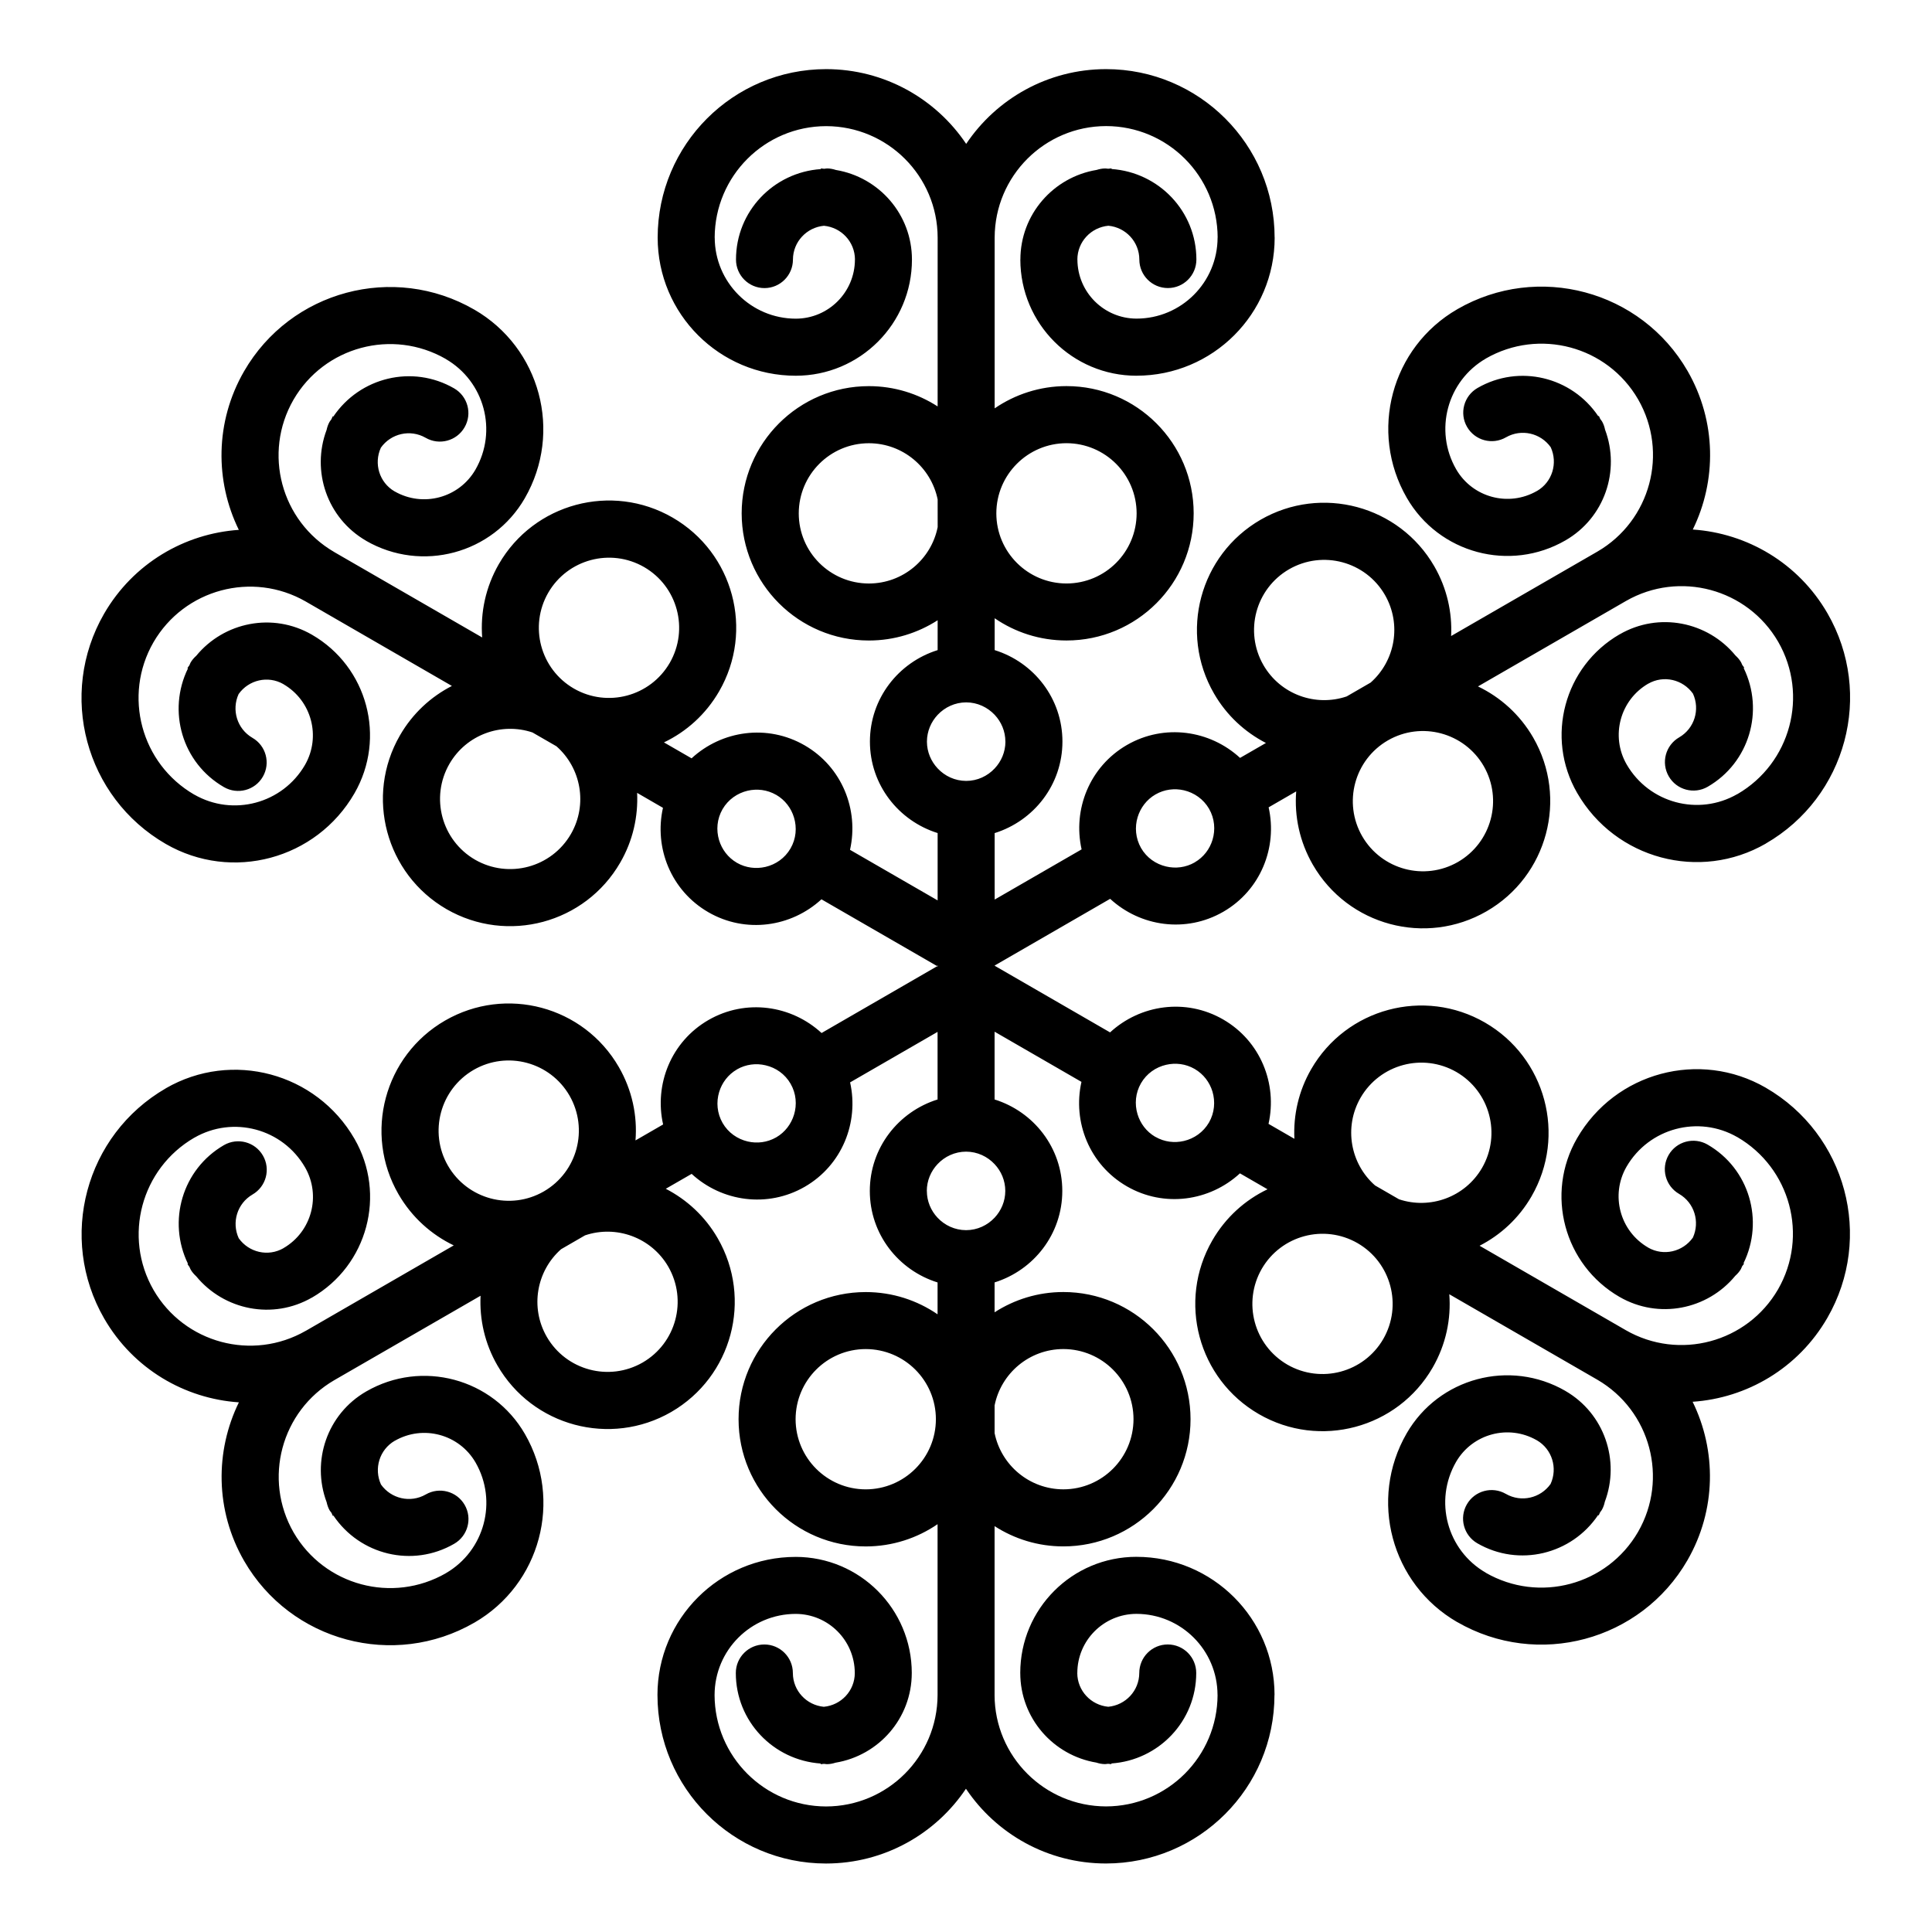
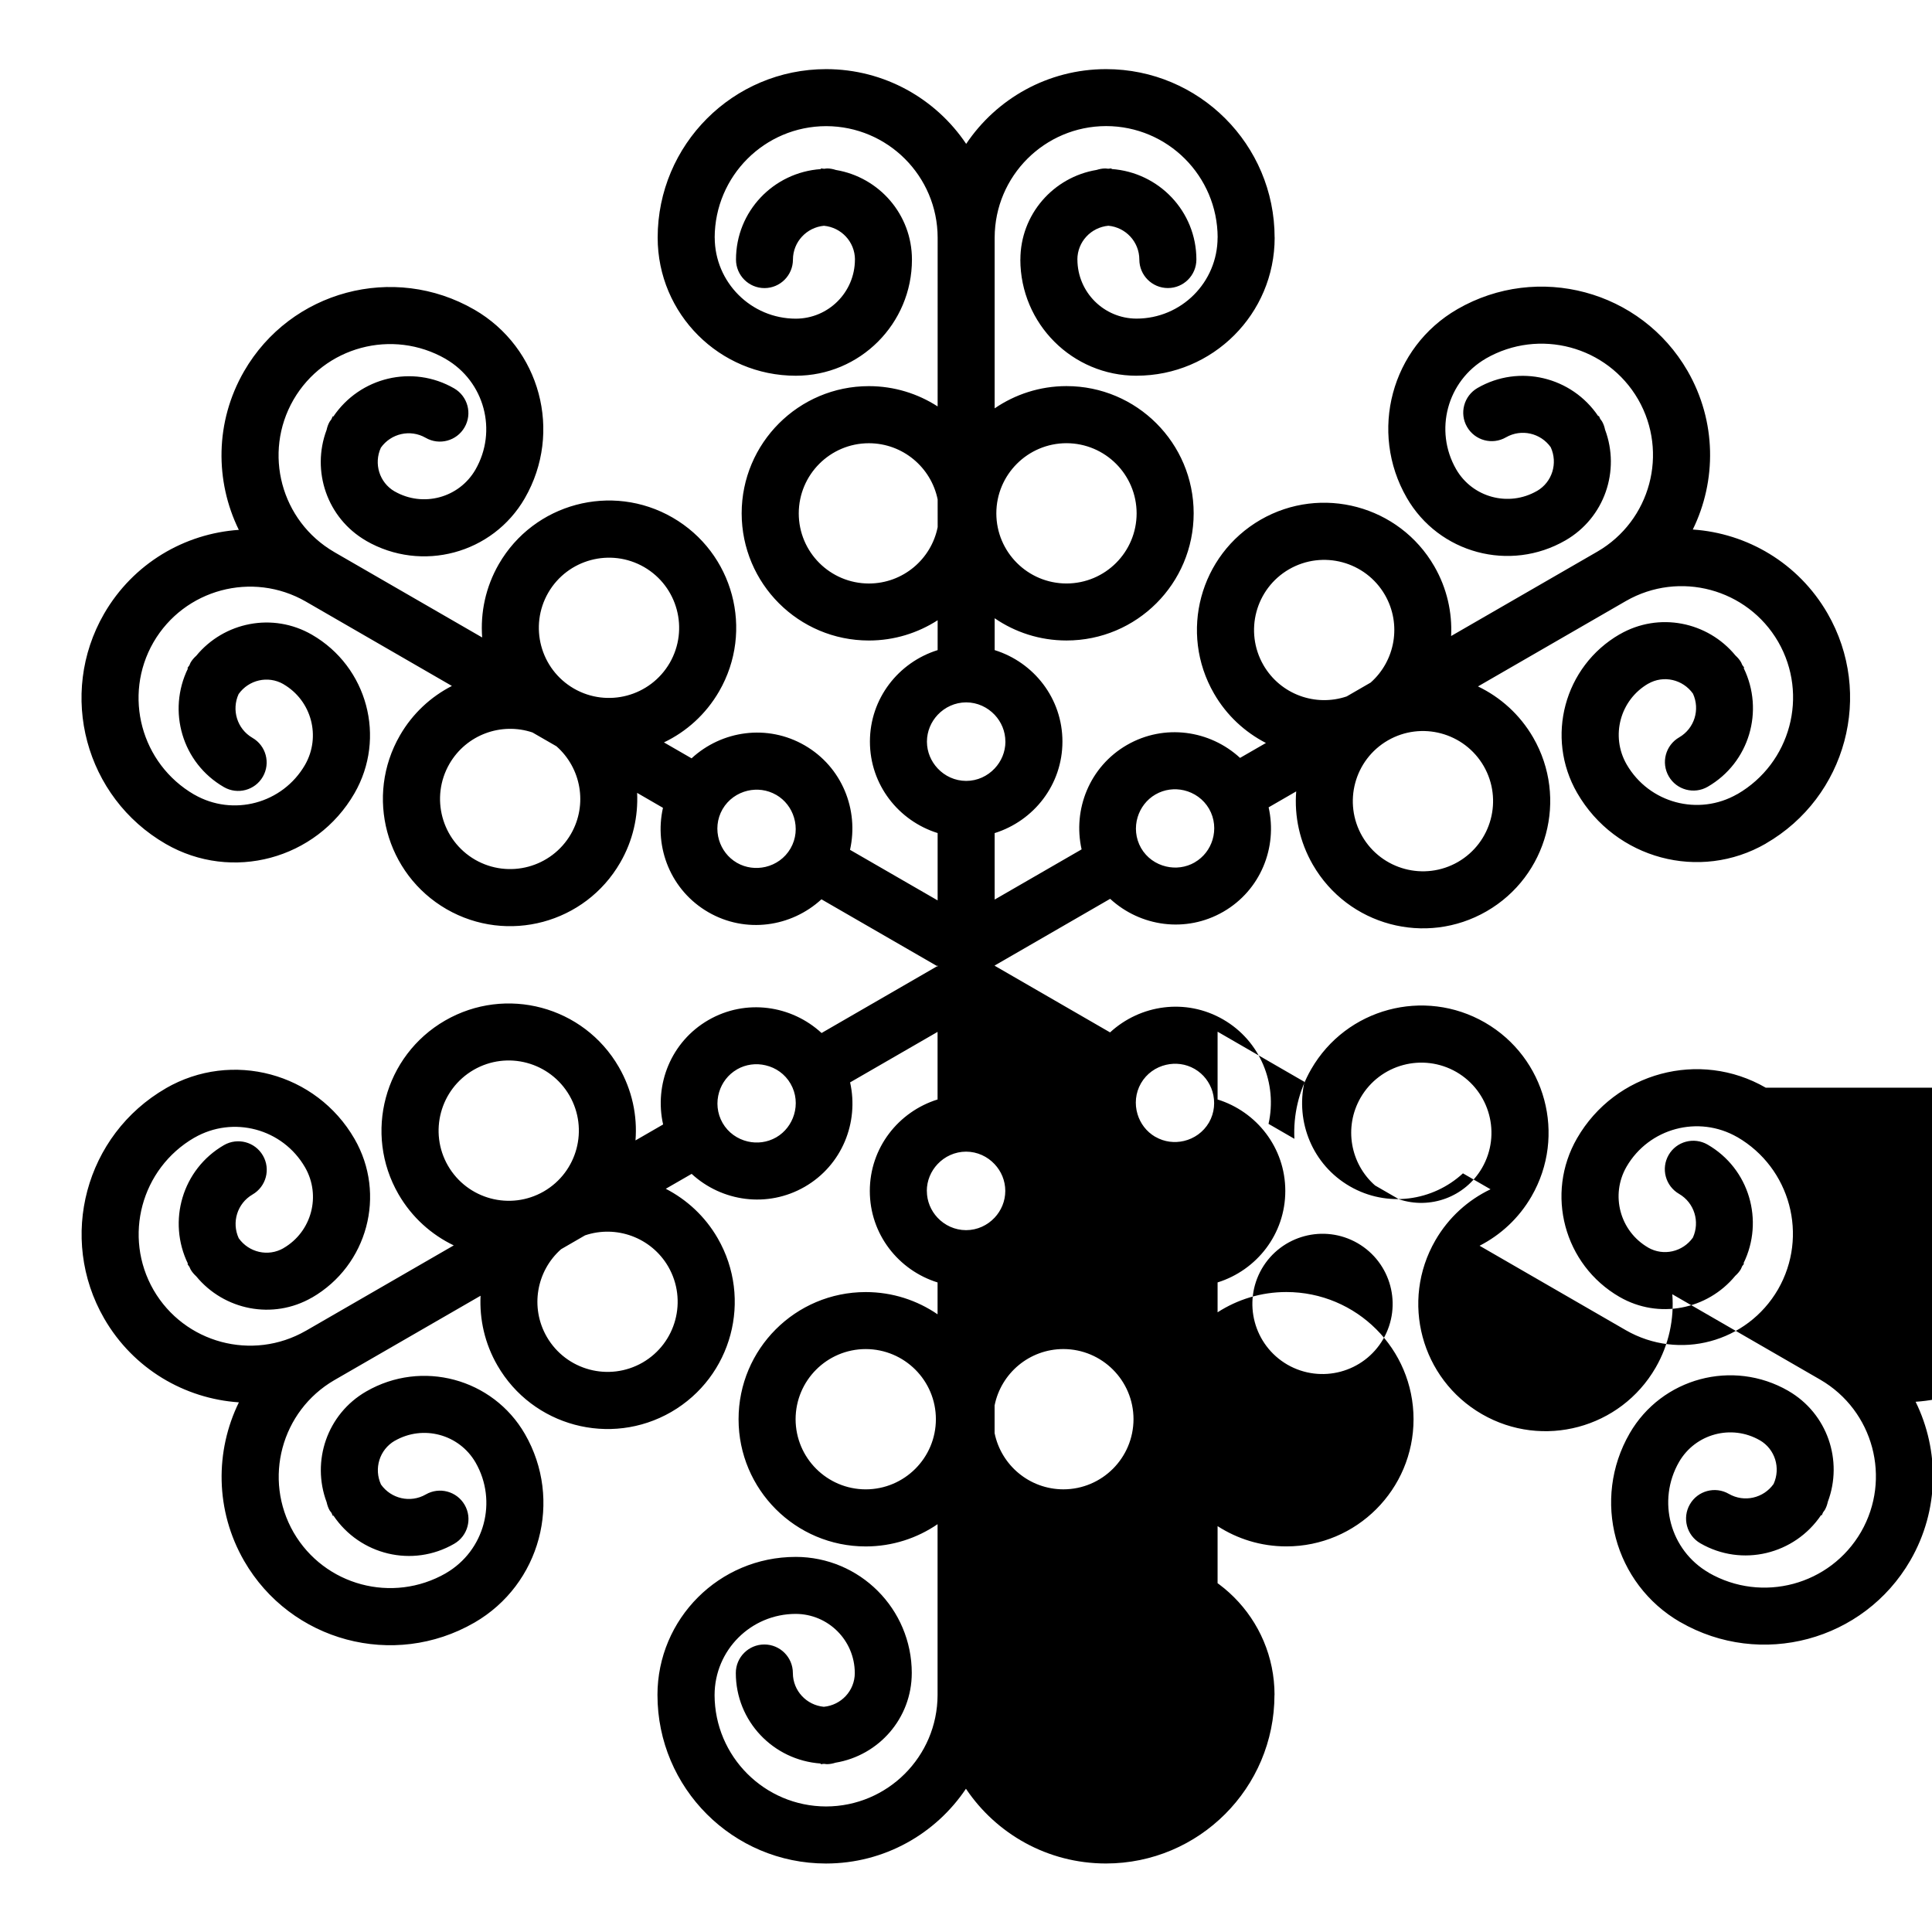
<svg xmlns="http://www.w3.org/2000/svg" fill="#000000" width="800px" height="800px" version="1.1" viewBox="144 144 512 512">
-   <path d="m611.94 432.25c-17.527-10.113-39.891-4.098-50 13.395-8.508 14.738-3.465 33.555 11.262 42.059h0.004c10.375 5.984 23.27 3.367 30.648-5.586 0.574-0.523 1.109-1.109 1.512-1.812l-0.004-0.004c0.133-0.227 0.195-0.484 0.316-0.719 0.156-0.246 0.363-0.449 0.516-0.711l-0.145-0.09c5.527-11.297 1.547-25.07-9.527-31.457-3.613-2.086-8.238-0.852-10.316 2.754-2.086 3.617-0.84 8.23 2.769 10.316 4.07 2.371 5.566 7.402 3.652 11.594-2.676 3.758-7.773 4.977-11.863 2.629l0.012-0.004c-7.488-4.332-10.055-13.898-5.738-21.406 5.949-10.262 19.07-13.773 29.352-7.863v-0.012c14.102 8.191 18.941 26.223 10.809 40.363-8.176 14.105-26.219 18.938-40.355 10.812h0.004l-38.742-22.371c5.562-2.856 10.398-7.266 13.766-13.094 9.309-16.117 3.777-36.742-12.34-46.055-16.137-9.301-36.738-3.777-46.047 12.348-3.359 5.812-4.758 12.223-4.457 18.461l-6.856-3.961c2.383-10.602-2.121-21.945-12.02-27.664-9.91-5.719-21.973-3.941-29.973 3.426l-30.562-17.652v-0.082l30.586-17.664c8 7.367 20.066 9.145 29.98 3.43 9.91-5.719 14.402-17.074 12.016-27.676l7.309-4.223c-0.516 6.551 0.883 13.316 4.414 19.438 9.316 16.121 29.918 21.645 46.047 12.328 16.117-9.309 21.648-29.918 12.34-46.043-3.543-6.121-8.707-10.695-14.629-13.543l39.203-22.633c0.012 0 0.016-0.012 0.02-0.012 14.141-8.105 32.168-3.273 40.336 10.82 8.133 14.141 3.293 32.18-10.809 40.363l-0.012-0.012c-10.293 5.926-23.398 2.414-29.344-7.863-4.312-7.496-1.754-17.062 5.727-21.402l-0.008 0.016c4.086-2.344 9.18-1.129 11.859 2.637 1.918 4.191 0.422 9.215-3.652 11.582-3.617 2.086-4.852 6.711-2.766 10.324 2.082 3.621 6.711 4.852 10.324 2.769 11.059-6.394 15.043-20.156 9.531-31.465l0.152-0.09c-0.152-0.266-0.363-0.465-0.52-0.719-0.121-0.238-0.191-0.488-0.328-0.727-0.398-0.695-0.918-1.266-1.477-1.785-7.371-8.969-20.289-11.617-30.684-5.613v-0.012c-14.723 8.516-19.766 27.328-11.262 42.062l0.004 0.004c10.117 17.512 32.48 23.504 49.992 13.402l-0.004-0.012c21.352-12.328 28.672-39.629 16.344-61-7.734-13.387-21.352-21.25-35.699-22.215 6.328-12.906 6.328-28.637-1.395-42.039-12.344-21.355-39.645-28.668-60.996-16.355v0.004c-17.527 10.117-23.496 32.492-13.402 49.988 8.508 14.742 27.332 19.781 42.059 11.273 10.375-5.992 14.555-18.477 10.484-29.336-0.16-0.762-0.406-1.512-0.816-2.215l-0.004 0.004c-0.125-0.23-0.316-0.406-0.465-0.637-0.137-0.262-0.207-0.539-0.359-0.797l-0.152 0.082c-7.019-10.43-20.934-13.871-32.008-7.477-3.613 2.086-4.856 6.711-2.769 10.309 2.086 3.617 6.707 4.848 10.316 2.762 4.09-2.336 9.195-1.125 11.859 2.629 1.918 4.203 0.43 9.227-3.652 11.598v-0.012c-7.496 4.312-17.062 1.758-21.406-5.738-5.914-10.281-2.398-23.402 7.871-29.352l-0.012-0.004c14.148-8.117 32.184-3.293 40.359 10.82 8.125 14.141 3.289 32.18-10.812 40.355l-38.746 22.363c0.309-6.242-1.094-12.641-4.453-18.469-9.305-16.117-29.926-21.637-46.055-12.34-16.121 9.332-21.645 29.926-12.324 46.059 3.356 5.82 8.203 10.227 13.754 13.094l-6.856 3.953c-7.992-7.359-20.066-9.133-29.973-3.426-9.906 5.727-14.395 17.062-12.02 27.668l-23.039 13.301-0.004-17.613c10.383-3.25 17.957-12.809 17.965-24.254 0-11.441-7.586-21.016-17.961-24.242v-8.445c5.414 3.719 11.969 5.894 19.039 5.894 18.621 0 33.695-15.086 33.699-33.711-0.004-18.609-15.09-33.703-33.703-33.703-7.07 0.004-13.609 2.191-19.039 5.898v-45.266c0.012-0.004 0-0.016 0.004-0.02 0.047-16.297 13.246-29.492 29.539-29.52 16.309 0.023 29.512 13.234 29.555 29.539h-0.016c-0.016 11.875-9.609 21.469-21.477 21.484-8.656-0.012-15.652-7.012-15.672-15.66l-0.012-0.004c0.016-4.711 3.617-8.516 8.219-8.949 4.586 0.434 8.188 4.242 8.203 8.953 0 4.176 3.391 7.559 7.559 7.559 4.176 0.012 7.559-3.387 7.562-7.559-0.012-12.773-9.941-23.105-22.484-23.988l-0.004-0.16c-0.309 0-0.578 0.086-0.883 0.09-0.266-0.012-0.52-0.082-0.789-0.074-0.797 0-1.559 0.16-2.281 0.387-11.445 1.898-20.203 11.766-20.203 23.766l-0.012-0.004c0.02 17.008 13.785 30.777 30.797 30.781v-0.008c20.223-0.004 36.598-16.379 36.602-36.59h-0.012c-0.004-24.66-19.984-44.648-44.656-44.656-15.457 0.004-29.074 7.871-37.086 19.809-8.02-11.934-21.637-19.793-37.105-19.809-24.668 0.012-44.641 20-44.652 44.652 0 20.238 16.395 36.598 36.598 36.602 17.02 0 30.789-13.777 30.789-30.781 0-11.977-8.715-21.84-20.164-23.75-0.742-0.242-1.516-0.402-2.332-0.402v0.004c-0.262-0.004-0.516 0.074-0.777 0.086-0.297-0.012-0.57-0.09-0.871-0.09l-0.004 0.172c-12.543 0.863-22.484 11.195-22.48 23.977-0.004 4.172 3.379 7.562 7.543 7.559 4.172 0 7.547-3.387 7.547-7.559 0.02-4.711 3.633-8.523 8.219-8.957 4.594 0.438 8.195 4.242 8.219 8.957l-0.012-0.004c-0.012 8.652-7.012 15.652-15.672 15.668-11.859-0.02-21.461-9.629-21.484-21.488l-0.012 0.004c0.047-16.305 13.234-29.512 29.547-29.539 16.309 0.031 29.508 13.238 29.543 29.539l-0.004 44.738c-5.254-3.387-11.492-5.371-18.223-5.375-18.605 0-33.699 15.098-33.711 33.711 0.02 18.625 15.098 33.703 33.719 33.699 6.723 0 12.957-1.988 18.219-5.367l-0.004 7.914c-10.367 3.238-17.945 12.812-17.945 24.242 0.004 11.441 7.578 20.992 17.945 24.242v17.844l-23.219-13.402c2.383-10.609-2.106-21.957-12.016-27.684-9.91-5.723-21.992-3.934-29.973 3.438l-7.32-4.223c5.934-2.832 11.09-7.422 14.629-13.543 9.309-16.125 3.789-36.723-12.348-46.043-16.117-9.301-36.738-3.785-46.043 12.34-3.523 6.125-4.906 12.883-4.41 19.438l-39.203-22.633c0-0.012-0.012-0.012-0.016-0.016-14.098-8.188-18.922-26.219-10.793-40.344 8.176-14.105 26.215-18.941 40.355-10.82v0.016c10.273 5.949 13.785 19.055 7.863 29.336-4.336 7.488-13.906 10.051-21.402 5.75l-0.012 0.004c-4.07-2.367-5.562-7.391-3.641-11.586 2.664-3.758 7.766-4.969 11.859-2.629 3.613 2.09 8.238 0.848 10.316-2.766 2.102-3.613 0.852-8.238-2.762-10.328-11.07-6.379-24.984-2.941-32.012 7.477l-0.152-0.086c-0.152 0.262-0.215 0.543-0.363 0.805-0.141 0.223-0.324 0.406-0.465 0.645-0.398 0.691-0.641 1.426-0.805 2.172-4.082 10.863 0.09 23.375 10.48 29.379l-0.012 0.004c14.742 8.488 33.555 3.449 42.062-11.281h-0.004c10.105-17.516 4.109-39.883-13.391-49.992v0.004c-21.363-12.324-48.664-5.019-61.008 16.348-7.723 13.391-7.723 29.113-1.387 42.023-14.348 0.977-27.965 8.844-35.711 22.234-12.316 21.371-4.996 48.664 16.344 60.996 17.527 10.117 39.891 4.102 50-13.391 8.508-14.742 3.465-33.555-11.266-42.059-10.375-5.984-23.27-3.371-30.648 5.586-0.578 0.523-1.109 1.113-1.516 1.82l0.004 0.004c-0.133 0.223-0.188 0.48-0.312 0.715-0.156 0.25-0.363 0.449-0.516 0.711l0.145 0.098c-5.531 11.297-1.547 25.07 9.527 31.457 3.613 2.09 8.238 0.852 10.312-2.75 2.086-3.613 0.848-8.23-2.766-10.312-4.074-2.371-5.566-7.406-3.652-11.594 2.676-3.762 7.773-4.977 11.863-2.637l-0.012 0.004c7.488 4.336 10.051 13.898 5.738 21.41-5.949 10.258-19.07 13.773-29.352 7.859v0.012c-14.102-8.191-18.941-26.219-10.812-40.359 8.184-14.105 26.219-18.934 40.359-10.816l38.738 22.375c-5.562 2.856-10.398 7.266-13.766 13.098-9.309 16.113-3.777 36.734 12.34 46.055 16.137 9.297 36.738 3.773 46.043-12.352 3.367-5.82 4.762-12.219 4.469-18.465l6.848 3.965c-2.383 10.602 2.125 21.945 12.027 27.664 9.91 5.719 21.973 3.934 29.973-3.422l30.633 17.688 0.145-0.25v0.23h-0.016v0.266l-0.109-0.195-30.621 17.695c-8-7.371-20.066-9.152-29.98-3.441-9.91 5.723-14.402 17.078-12.012 27.676l-7.32 4.227c0.52-6.555-0.883-13.316-4.414-19.441-9.309-16.121-29.906-21.637-46.047-12.324-16.113 9.309-21.645 29.922-12.332 46.047 3.543 6.109 8.699 10.688 14.629 13.539l-39.203 22.637c-0.012-0.012-0.016 0-0.02 0.004-14.141 8.113-32.168 3.273-40.336-10.828-8.125-14.137-3.293-32.172 10.809-40.359l0.012 0.004c10.289-5.918 23.398-2.414 29.336 7.863 4.312 7.5 1.758 17.07-5.723 21.406v0.012c-4.086 2.344-9.18 1.125-11.859-2.641-1.918-4.188-0.422-9.203 3.652-11.582 3.613-2.086 4.852-6.711 2.766-10.316-2.082-3.629-6.711-4.856-10.328-2.777-11.055 6.402-15.039 20.168-9.531 31.469l-0.141 0.066c0.145 0.266 0.363 0.465 0.516 0.727 0.125 0.238 0.195 0.488 0.332 0.727 0.395 0.691 0.918 1.266 1.477 1.785 7.371 8.961 20.289 11.617 30.684 5.617v0.012c14.723-8.52 19.766-27.336 11.254-42.066-10.117-17.512-32.48-23.504-50-13.395l0.012 0.004c-21.352 12.34-28.672 39.633-16.344 61.008 7.734 13.383 21.352 21.246 35.695 22.215-6.324 12.906-6.324 28.641 1.402 42.043 12.344 21.352 39.645 28.656 60.992 16.344h0.004c17.523-10.121 23.496-32.5 13.402-50-8.508-14.742-27.332-19.781-42.059-11.27-10.375 5.984-14.555 18.469-10.488 29.336 0.168 0.762 0.414 1.516 0.816 2.215h0.012c0.121 0.227 0.316 0.398 0.465 0.629 0.137 0.262 0.207 0.535 0.352 0.797l0.156-0.086c7.019 10.438 20.938 13.875 32.004 7.477 3.617-2.082 4.863-6.707 2.777-10.309-2.086-3.613-6.707-4.848-10.312-2.762-4.09 2.344-9.199 1.117-11.863-2.637-1.918-4.195-0.43-9.219 3.652-11.598l-0.004 0.016c7.5-4.316 17.062-1.758 21.41 5.738 5.91 10.277 2.398 23.402-7.871 29.348l0.012 0.004c-14.152 8.117-32.18 3.293-40.363-10.816-8.121-14.141-3.285-32.172 10.812-40.359l38.742-22.359c-0.301 6.242 1.098 12.641 4.465 18.469 9.301 16.113 29.922 21.637 46.055 12.34 16.117-9.332 21.633-29.926 12.316-46.059-3.356-5.82-8.203-10.23-13.754-13.098l6.856-3.949c7.984 7.359 20.066 9.129 29.973 3.422 9.906-5.723 14.391-17.062 12.02-27.668l23.18-13.383v17.91c-10.379 3.246-17.957 12.809-17.957 24.25 0 11.441 7.578 21.008 17.957 24.242v8.445c-5.422-3.715-11.969-5.894-19.039-5.894-18.621 0-33.699 15.078-33.699 33.699 0 18.617 15.086 33.711 33.699 33.711 7.07-0.004 13.617-2.188 19.039-5.898v45.262 0.023c-0.047 16.293-13.246 29.492-29.543 29.52-16.312-0.031-29.508-13.238-29.555-29.543h0.004c0.02-11.871 9.613-21.469 21.484-21.488 8.656 0.016 15.652 7.019 15.672 15.668h0.004c-0.012 4.711-3.617 8.516-8.211 8.949-4.59-0.434-8.191-4.242-8.203-8.953 0-4.172-3.387-7.559-7.559-7.559s-7.559 3.387-7.559 7.559c0 12.777 9.934 23.113 22.484 23.988v0.176c0.301 0 0.578-0.082 0.875-0.09 0.266 0.012 0.52 0.082 0.785 0.082 0.801 0 1.559-0.156 2.281-0.387 11.453-1.898 20.203-11.766 20.203-23.758h0.004c-0.012-17.008-13.785-30.781-30.797-30.781v0.004c-20.219 0.004-36.59 16.379-36.602 36.598h0.004c0 24.66 19.992 44.648 44.656 44.656 15.469-0.004 29.086-7.871 37.094-19.816 8.012 11.941 21.629 19.805 37.102 19.809 24.668-0.012 44.648-20 44.656-44.652l0.02-0.016c0-20.227-16.391-36.598-36.598-36.598v-0.004c-17.012 0-30.789 13.773-30.789 30.781h0.004c0 11.977 8.723 21.84 20.164 23.75 0.734 0.242 1.512 0.402 2.328 0.402l0.004-0.004c0.266 0 0.52-0.07 0.781-0.082 0.297 0.012 0.57 0.09 0.871 0.09v-0.176c12.543-0.863 22.484-11.195 22.484-23.977 0-4.172-3.379-7.559-7.547-7.559-4.172 0-7.547 3.387-7.547 7.559-0.02 4.711-3.629 8.52-8.219 8.953-4.59-0.434-8.195-4.242-8.211-8.953h0.012c0.012-8.656 7.012-15.652 15.668-15.668 11.859 0.02 21.469 9.621 21.488 21.488h0.012c-0.047 16.309-13.238 29.508-29.555 29.539-16.305-0.031-29.508-13.238-29.543-29.539h0.004v-44.738c5.254 3.387 11.496 5.371 18.219 5.371 18.617 0 33.711-15.094 33.711-33.711-0.012-18.621-15.094-33.699-33.711-33.699-6.723 0-12.965 1.988-18.219 5.371v-7.918c10.375-3.238 17.945-12.809 17.945-24.242 0-11.441-7.57-21.004-17.945-24.242v-17.961l23.023 13.297c-2.383 10.605 2.109 21.949 12.027 27.68 9.906 5.719 21.98 3.934 29.973-3.438l7.309 4.223c-5.93 2.832-11.09 7.422-14.625 13.543-9.309 16.125-3.789 36.727 12.34 46.043 16.121 9.309 36.738 3.789 46.047-12.332 3.527-6.125 4.918-12.887 4.41-19.438l39.203 22.633c0.004 0.012 0.016 0.012 0.02 0.012 14.09 8.191 18.918 26.223 10.797 40.344-8.184 14.117-26.219 18.941-40.359 10.82l-0.008-0.023c-10.273-5.953-13.777-19.055-7.863-29.344 4.336-7.488 13.906-10.051 21.402-5.742l0.004-0.004c4.074 2.367 5.566 7.391 3.648 11.586-2.664 3.758-7.769 4.973-11.859 2.625-3.613-2.086-8.238-0.848-10.324 2.769-2.09 3.613-0.848 8.238 2.766 10.324 11.062 6.387 24.984 2.953 32.012-7.477l0.152 0.09c0.152-0.266 0.223-0.543 0.363-0.805 0.141-0.227 0.324-0.406 0.465-0.645 0.398-0.695 0.641-1.426 0.801-2.172 4.086-10.867-0.086-23.383-10.473-29.379l0.004-0.004c-14.738-8.496-33.547-3.457-42.059 11.273h0.004c-10.105 17.516-4.109 39.883 13.391 50v-0.012c21.355 12.328 48.664 5.019 61.008-16.344 7.723-13.391 7.723-29.121 1.387-42.027 14.348-0.973 27.965-8.836 35.703-22.227 12.336-21.367 5.016-48.668-16.328-61.008zm-74.738-85.227c5.117 8.902 2.066 20.25-6.812 25.398-8.902 5.117-20.242 2.082-25.391-6.805-5.125-8.902-2.086-20.258 6.801-25.402 8.898-5.125 20.262-2.074 25.402 6.809zm-58.379-26.766c-5.125-8.906-2.086-20.25 6.801-25.398 8.898-5.117 20.254-2.086 25.398 6.805 4.488 7.805 2.707 17.48-3.789 23.227l-6.352 3.672c-8.227 2.789-17.535-0.492-22.059-8.305zm-33.332 40.277c0.746-2.43 2.352-4.625 4.727-5.996 2.387-1.371 5.074-1.672 7.551-1.094 2.695 0.637 5.144 2.309 6.648 4.898 1.484 2.59 1.715 5.551 0.918 8.195-0.734 2.438-2.344 4.625-4.727 6v0.012c-2.394 1.367-5.09 1.672-7.578 1.082-2.691-0.629-5.141-2.301-6.637-4.887-1.477-2.594-1.711-5.559-0.902-8.211zm-18.859-99.082c10.27 0.02 18.57 8.332 18.586 18.594-0.016 10.27-8.312 18.57-18.586 18.586-10.262-0.016-18.582-8.316-18.594-18.586 0.008-10.266 8.328-18.578 18.594-18.594zm-131.33 103.57c-5.148 8.887-16.488 11.93-25.398 6.812-8.879-5.144-11.926-16.496-6.801-25.398 4.508-7.785 13.777-11.082 22-8.328l6.359 3.664c6.523 5.727 8.34 15.426 3.84 23.25zm0.789-38.543c-8.887-5.141-11.93-16.5-6.801-25.402 5.144-8.883 16.504-11.914 25.402-6.801 8.887 5.144 11.926 16.484 6.801 25.391-5.152 8.883-16.5 11.93-25.402 6.812zm57.406 42.371c-1.496 2.586-3.945 4.262-6.648 4.891-2.481 0.57-5.184 0.277-7.559-1.09-2.383-1.387-3.984-3.562-4.727-6-0.797-2.648-0.578-5.606 0.918-8.207 1.496-2.574 3.945-4.254 6.641-4.891 2.481-0.578 5.176-0.281 7.559 1.09l0.012-0.004c2.383 1.387 3.996 3.57 4.727 6.019 0.801 2.648 0.574 5.602-0.922 8.191zm-90.781 84.074c-5.125-8.898-2.066-20.254 6.812-25.398 8.902-5.125 20.242-2.082 25.391 6.812 5.117 8.898 2.086 20.254-6.801 25.402-8.898 5.125-20.258 2.078-25.402-6.816zm58.387 26.762c5.117 8.906 2.086 20.254-6.801 25.402-8.898 5.113-20.254 2.082-25.398-6.812-4.488-7.793-2.711-17.477 3.789-23.219l6.348-3.672c8.227-2.785 17.531 0.504 22.062 8.301zm33.32-40.273c-0.742 2.434-2.352 4.629-4.719 6-2.394 1.367-5.078 1.668-7.562 1.09-2.691-0.637-5.144-2.301-6.644-4.898-1.484-2.586-1.715-5.547-0.918-8.195 0.734-2.434 2.344-4.625 4.727-6v-0.012c2.394-1.367 5.09-1.672 7.578-1.078 2.691 0.625 5.141 2.293 6.629 4.887 1.492 2.59 1.723 5.551 0.91 8.207zm19.004 99.285c-10.262-0.02-18.566-8.328-18.586-18.594 0.02-10.262 8.316-18.57 18.586-18.586 10.273 0.02 18.586 8.324 18.594 18.586-0.008 10.266-8.324 18.574-18.594 18.594zm0.844-240.06c-10.273-0.016-18.582-8.312-18.594-18.586 0.02-10.262 8.316-18.582 18.59-18.59 8.996 0.016 16.488 6.398 18.219 14.895l0.004 7.34c-1.699 8.508-9.195 14.926-18.219 14.941zm15.375 41.906c0.012-2.75 1.094-5.231 2.832-7.09 1.898-2.016 4.57-3.305 7.566-3.316 2.984 0.004 5.656 1.293 7.559 3.305 1.742 1.859 2.832 4.344 2.832 7.094l0.012 0.004c-0.012 2.754-1.098 5.246-2.852 7.106-1.891 2.016-4.559 3.301-7.547 3.305-2.992-0.012-5.668-1.289-7.566-3.32-1.734-1.855-2.832-4.34-2.836-7.086zm36.152 160.97c10.273 0.02 18.582 8.324 18.594 18.586-0.02 10.27-8.324 18.582-18.594 18.594-8.996-0.02-16.488-6.402-18.219-14.898v-7.336c1.699-8.508 9.191-14.926 18.219-14.945zm-15.387-41.902c-0.004 2.75-1.094 5.231-2.832 7.09-1.895 2.016-4.566 3.301-7.562 3.309-2.988-0.012-5.664-1.289-7.559-3.305-1.742-1.859-2.832-4.336-2.832-7.094h-0.012c0.004-2.754 1.098-5.246 2.848-7.106 1.895-2.016 4.57-3.293 7.559-3.305 2.992 0.012 5.668 1.293 7.562 3.32 1.742 1.859 2.824 4.336 2.828 7.09zm53.98-18.133c-1.5 2.578-3.945 4.258-6.637 4.891-2.484 0.578-5.176 0.289-7.562-1.094l-0.012 0.012c-2.383-1.387-3.988-3.57-4.727-6.019-0.797-2.644-0.57-5.598 0.918-8.191 1.5-2.586 3.949-4.266 6.656-4.891 2.481-0.574 5.176-0.281 7.559 1.094 2.383 1.379 3.984 3.559 4.727 5.996 0.789 2.644 0.566 5.609-0.922 8.203zm46.188 57.375c-5.144 8.883-16.496 11.91-25.398 6.801-8.883-5.148-11.922-16.484-6.805-25.391 5.148-8.887 16.5-11.934 25.398-6.812 8.887 5.141 11.93 16.504 6.805 25.402zm4.176-37.027-6.352-3.668c-6.531-5.727-8.332-15.426-3.84-23.25 5.148-8.891 16.488-11.93 25.398-6.816 8.879 5.148 11.926 16.496 6.805 25.402-4.512 7.785-13.789 11.078-22.012 8.332z" />
+   <path d="m611.94 432.25c-17.527-10.113-39.891-4.098-50 13.395-8.508 14.738-3.465 33.555 11.262 42.059h0.004c10.375 5.984 23.27 3.367 30.648-5.586 0.574-0.523 1.109-1.109 1.512-1.812l-0.004-0.004c0.133-0.227 0.195-0.484 0.316-0.719 0.156-0.246 0.363-0.449 0.516-0.711l-0.145-0.09c5.527-11.297 1.547-25.07-9.527-31.457-3.613-2.086-8.238-0.852-10.316 2.754-2.086 3.617-0.84 8.23 2.769 10.316 4.07 2.371 5.566 7.402 3.652 11.594-2.676 3.758-7.773 4.977-11.863 2.629l0.012-0.004c-7.488-4.332-10.055-13.898-5.738-21.406 5.949-10.262 19.07-13.773 29.352-7.863v-0.012c14.102 8.191 18.941 26.223 10.809 40.363-8.176 14.105-26.219 18.938-40.355 10.812h0.004l-38.742-22.371c5.562-2.856 10.398-7.266 13.766-13.094 9.309-16.117 3.777-36.742-12.34-46.055-16.137-9.301-36.738-3.777-46.047 12.348-3.359 5.812-4.758 12.223-4.457 18.461l-6.856-3.961c2.383-10.602-2.121-21.945-12.02-27.664-9.91-5.719-21.973-3.941-29.973 3.426l-30.562-17.652v-0.082l30.586-17.664c8 7.367 20.066 9.145 29.98 3.43 9.91-5.719 14.402-17.074 12.016-27.676l7.309-4.223c-0.516 6.551 0.883 13.316 4.414 19.438 9.316 16.121 29.918 21.645 46.047 12.328 16.117-9.309 21.648-29.918 12.34-46.043-3.543-6.121-8.707-10.695-14.629-13.543l39.203-22.633c0.012 0 0.016-0.012 0.02-0.012 14.141-8.105 32.168-3.273 40.336 10.82 8.133 14.141 3.293 32.18-10.809 40.363l-0.012-0.012c-10.293 5.926-23.398 2.414-29.344-7.863-4.312-7.496-1.754-17.062 5.727-21.402l-0.008 0.016c4.086-2.344 9.18-1.129 11.859 2.637 1.918 4.191 0.422 9.215-3.652 11.582-3.617 2.086-4.852 6.711-2.766 10.324 2.082 3.621 6.711 4.852 10.324 2.769 11.059-6.394 15.043-20.156 9.531-31.465l0.152-0.09c-0.152-0.266-0.363-0.465-0.52-0.719-0.121-0.238-0.191-0.488-0.328-0.727-0.398-0.695-0.918-1.266-1.477-1.785-7.371-8.969-20.289-11.617-30.684-5.613v-0.012c-14.723 8.516-19.766 27.328-11.262 42.062l0.004 0.004c10.117 17.512 32.48 23.504 49.992 13.402l-0.004-0.012c21.352-12.328 28.672-39.629 16.344-61-7.734-13.387-21.352-21.25-35.699-22.215 6.328-12.906 6.328-28.637-1.395-42.039-12.344-21.355-39.645-28.668-60.996-16.355v0.004c-17.527 10.117-23.496 32.492-13.402 49.988 8.508 14.742 27.332 19.781 42.059 11.273 10.375-5.992 14.555-18.477 10.484-29.336-0.16-0.762-0.406-1.512-0.816-2.215l-0.004 0.004c-0.125-0.23-0.316-0.406-0.465-0.637-0.137-0.262-0.207-0.539-0.359-0.797l-0.152 0.082c-7.019-10.43-20.934-13.871-32.008-7.477-3.613 2.086-4.856 6.711-2.769 10.309 2.086 3.617 6.707 4.848 10.316 2.762 4.09-2.336 9.195-1.125 11.859 2.629 1.918 4.203 0.43 9.227-3.652 11.598v-0.012c-7.496 4.312-17.062 1.758-21.406-5.738-5.914-10.281-2.398-23.402 7.871-29.352l-0.012-0.004c14.148-8.117 32.184-3.293 40.359 10.82 8.125 14.141 3.289 32.18-10.812 40.355l-38.746 22.363c0.309-6.242-1.094-12.641-4.453-18.469-9.305-16.117-29.926-21.637-46.055-12.34-16.121 9.332-21.645 29.926-12.324 46.059 3.356 5.82 8.203 10.227 13.754 13.094l-6.856 3.953c-7.992-7.359-20.066-9.133-29.973-3.426-9.906 5.727-14.395 17.062-12.02 27.668l-23.039 13.301-0.004-17.613c10.383-3.25 17.957-12.809 17.965-24.254 0-11.441-7.586-21.016-17.961-24.242v-8.445c5.414 3.719 11.969 5.894 19.039 5.894 18.621 0 33.695-15.086 33.699-33.711-0.004-18.609-15.09-33.703-33.703-33.703-7.07 0.004-13.609 2.191-19.039 5.898v-45.266c0.012-0.004 0-0.016 0.004-0.02 0.047-16.297 13.246-29.492 29.539-29.52 16.309 0.023 29.512 13.234 29.555 29.539h-0.016c-0.016 11.875-9.609 21.469-21.477 21.484-8.656-0.012-15.652-7.012-15.672-15.66l-0.012-0.004c0.016-4.711 3.617-8.516 8.219-8.949 4.586 0.434 8.188 4.242 8.203 8.953 0 4.176 3.391 7.559 7.559 7.559 4.176 0.012 7.559-3.387 7.562-7.559-0.012-12.773-9.941-23.105-22.484-23.988l-0.004-0.16c-0.309 0-0.578 0.086-0.883 0.09-0.266-0.012-0.52-0.082-0.789-0.074-0.797 0-1.559 0.16-2.281 0.387-11.445 1.898-20.203 11.766-20.203 23.766l-0.012-0.004c0.02 17.008 13.785 30.777 30.797 30.781v-0.008c20.223-0.004 36.598-16.379 36.602-36.59h-0.012c-0.004-24.66-19.984-44.648-44.656-44.656-15.457 0.004-29.074 7.871-37.086 19.809-8.02-11.934-21.637-19.793-37.105-19.809-24.668 0.012-44.641 20-44.652 44.652 0 20.238 16.395 36.598 36.598 36.602 17.02 0 30.789-13.777 30.789-30.781 0-11.977-8.715-21.84-20.164-23.75-0.742-0.242-1.516-0.402-2.332-0.402v0.004c-0.262-0.004-0.516 0.074-0.777 0.086-0.297-0.012-0.57-0.09-0.871-0.09l-0.004 0.172c-12.543 0.863-22.484 11.195-22.48 23.977-0.004 4.172 3.379 7.562 7.543 7.559 4.172 0 7.547-3.387 7.547-7.559 0.02-4.711 3.633-8.523 8.219-8.957 4.594 0.438 8.195 4.242 8.219 8.957l-0.012-0.004c-0.012 8.652-7.012 15.652-15.672 15.668-11.859-0.02-21.461-9.629-21.484-21.488l-0.012 0.004c0.047-16.305 13.234-29.512 29.547-29.539 16.309 0.031 29.508 13.238 29.543 29.539l-0.004 44.738c-5.254-3.387-11.492-5.371-18.223-5.375-18.605 0-33.699 15.098-33.711 33.711 0.02 18.625 15.098 33.703 33.719 33.699 6.723 0 12.957-1.988 18.219-5.367l-0.004 7.914c-10.367 3.238-17.945 12.812-17.945 24.242 0.004 11.441 7.578 20.992 17.945 24.242v17.844l-23.219-13.402c2.383-10.609-2.106-21.957-12.016-27.684-9.91-5.723-21.992-3.934-29.973 3.438l-7.32-4.223c5.934-2.832 11.09-7.422 14.629-13.543 9.309-16.125 3.789-36.723-12.348-46.043-16.117-9.301-36.738-3.785-46.043 12.34-3.523 6.125-4.906 12.883-4.41 19.438l-39.203-22.633c0-0.012-0.012-0.012-0.016-0.016-14.098-8.188-18.922-26.219-10.793-40.344 8.176-14.105 26.215-18.941 40.355-10.82v0.016c10.273 5.949 13.785 19.055 7.863 29.336-4.336 7.488-13.906 10.051-21.402 5.75l-0.012 0.004c-4.07-2.367-5.562-7.391-3.641-11.586 2.664-3.758 7.766-4.969 11.859-2.629 3.613 2.09 8.238 0.848 10.316-2.766 2.102-3.613 0.852-8.238-2.762-10.328-11.07-6.379-24.984-2.941-32.012 7.477l-0.152-0.086c-0.152 0.262-0.215 0.543-0.363 0.805-0.141 0.223-0.324 0.406-0.465 0.645-0.398 0.691-0.641 1.426-0.805 2.172-4.082 10.863 0.09 23.375 10.48 29.379l-0.012 0.004c14.742 8.488 33.555 3.449 42.062-11.281h-0.004c10.105-17.516 4.109-39.883-13.391-49.992v0.004c-21.363-12.324-48.664-5.019-61.008 16.348-7.723 13.391-7.723 29.113-1.387 42.023-14.348 0.977-27.965 8.844-35.711 22.234-12.316 21.371-4.996 48.664 16.344 60.996 17.527 10.117 39.891 4.102 50-13.391 8.508-14.742 3.465-33.555-11.266-42.059-10.375-5.984-23.27-3.371-30.648 5.586-0.578 0.523-1.109 1.113-1.516 1.82l0.004 0.004c-0.133 0.223-0.188 0.48-0.312 0.715-0.156 0.25-0.363 0.449-0.516 0.711l0.145 0.098c-5.531 11.297-1.547 25.07 9.527 31.457 3.613 2.09 8.238 0.852 10.312-2.75 2.086-3.613 0.848-8.23-2.766-10.312-4.074-2.371-5.566-7.406-3.652-11.594 2.676-3.762 7.773-4.977 11.863-2.637l-0.012 0.004c7.488 4.336 10.051 13.898 5.738 21.41-5.949 10.258-19.07 13.773-29.352 7.859v0.012c-14.102-8.191-18.941-26.219-10.812-40.359 8.184-14.105 26.219-18.934 40.359-10.816l38.738 22.375c-5.562 2.856-10.398 7.266-13.766 13.098-9.309 16.113-3.777 36.734 12.34 46.055 16.137 9.297 36.738 3.773 46.043-12.352 3.367-5.82 4.762-12.219 4.469-18.465l6.848 3.965c-2.383 10.602 2.125 21.945 12.027 27.664 9.91 5.719 21.973 3.934 29.973-3.422l30.633 17.688 0.145-0.25v0.23h-0.016v0.266l-0.109-0.195-30.621 17.695c-8-7.371-20.066-9.152-29.98-3.441-9.91 5.723-14.402 17.078-12.012 27.676l-7.32 4.227c0.52-6.555-0.883-13.316-4.414-19.441-9.309-16.121-29.906-21.637-46.047-12.324-16.113 9.309-21.645 29.922-12.332 46.047 3.543 6.109 8.699 10.688 14.629 13.539l-39.203 22.637c-0.012-0.012-0.016 0-0.02 0.004-14.141 8.113-32.168 3.273-40.336-10.828-8.125-14.137-3.293-32.172 10.809-40.359l0.012 0.004c10.289-5.918 23.398-2.414 29.336 7.863 4.312 7.5 1.758 17.07-5.723 21.406v0.012c-4.086 2.344-9.18 1.125-11.859-2.641-1.918-4.188-0.422-9.203 3.652-11.582 3.613-2.086 4.852-6.711 2.766-10.316-2.082-3.629-6.711-4.856-10.328-2.777-11.055 6.402-15.039 20.168-9.531 31.469l-0.141 0.066c0.145 0.266 0.363 0.465 0.516 0.727 0.125 0.238 0.195 0.488 0.332 0.727 0.395 0.691 0.918 1.266 1.477 1.785 7.371 8.961 20.289 11.617 30.684 5.617v0.012c14.723-8.52 19.766-27.336 11.254-42.066-10.117-17.512-32.48-23.504-50-13.395l0.012 0.004c-21.352 12.34-28.672 39.633-16.344 61.008 7.734 13.383 21.352 21.246 35.695 22.215-6.324 12.906-6.324 28.641 1.402 42.043 12.344 21.352 39.645 28.656 60.992 16.344h0.004c17.523-10.121 23.496-32.5 13.402-50-8.508-14.742-27.332-19.781-42.059-11.27-10.375 5.984-14.555 18.469-10.488 29.336 0.168 0.762 0.414 1.516 0.816 2.215h0.012c0.121 0.227 0.316 0.398 0.465 0.629 0.137 0.262 0.207 0.535 0.352 0.797l0.156-0.086c7.019 10.438 20.938 13.875 32.004 7.477 3.617-2.082 4.863-6.707 2.777-10.309-2.086-3.613-6.707-4.848-10.312-2.762-4.09 2.344-9.199 1.117-11.863-2.637-1.918-4.195-0.43-9.219 3.652-11.598l-0.004 0.016c7.5-4.316 17.062-1.758 21.41 5.738 5.91 10.277 2.398 23.402-7.871 29.348l0.012 0.004c-14.152 8.117-32.18 3.293-40.363-10.816-8.121-14.141-3.285-32.172 10.812-40.359l38.742-22.359c-0.301 6.242 1.098 12.641 4.465 18.469 9.301 16.113 29.922 21.637 46.055 12.34 16.117-9.332 21.633-29.926 12.316-46.059-3.356-5.82-8.203-10.23-13.754-13.098l6.856-3.949c7.984 7.359 20.066 9.129 29.973 3.422 9.906-5.723 14.391-17.062 12.02-27.668l23.18-13.383v17.91c-10.379 3.246-17.957 12.809-17.957 24.25 0 11.441 7.578 21.008 17.957 24.242v8.445c-5.422-3.715-11.969-5.894-19.039-5.894-18.621 0-33.699 15.078-33.699 33.699 0 18.617 15.086 33.711 33.699 33.711 7.07-0.004 13.617-2.188 19.039-5.898v45.262 0.023c-0.047 16.293-13.246 29.492-29.543 29.52-16.312-0.031-29.508-13.238-29.555-29.543h0.004c0.02-11.871 9.613-21.469 21.484-21.488 8.656 0.016 15.652 7.019 15.672 15.668h0.004c-0.012 4.711-3.617 8.516-8.211 8.949-4.59-0.434-8.191-4.242-8.203-8.953 0-4.172-3.387-7.559-7.559-7.559s-7.559 3.387-7.559 7.559c0 12.777 9.934 23.113 22.484 23.988v0.176c0.301 0 0.578-0.082 0.875-0.09 0.266 0.012 0.52 0.082 0.785 0.082 0.801 0 1.559-0.156 2.281-0.387 11.453-1.898 20.203-11.766 20.203-23.758h0.004c-0.012-17.008-13.785-30.781-30.797-30.781v0.004c-20.219 0.004-36.59 16.379-36.602 36.598h0.004c0 24.66 19.992 44.648 44.656 44.656 15.469-0.004 29.086-7.871 37.094-19.816 8.012 11.941 21.629 19.805 37.102 19.809 24.668-0.012 44.648-20 44.656-44.652l0.02-0.016c0-20.227-16.391-36.598-36.598-36.598v-0.004c-17.012 0-30.789 13.773-30.789 30.781h0.004c0 11.977 8.723 21.84 20.164 23.75 0.734 0.242 1.512 0.402 2.328 0.402l0.004-0.004c0.266 0 0.52-0.07 0.781-0.082 0.297 0.012 0.57 0.09 0.871 0.09v-0.176c12.543-0.863 22.484-11.195 22.484-23.977 0-4.172-3.379-7.559-7.547-7.559-4.172 0-7.547 3.387-7.547 7.559-0.02 4.711-3.629 8.52-8.219 8.953-4.59-0.434-8.195-4.242-8.211-8.953h0.012c0.012-8.656 7.012-15.652 15.668-15.668 11.859 0.02 21.469 9.621 21.488 21.488h0.012h0.004v-44.738c5.254 3.387 11.496 5.371 18.219 5.371 18.617 0 33.711-15.094 33.711-33.711-0.012-18.621-15.094-33.699-33.711-33.699-6.723 0-12.965 1.988-18.219 5.371v-7.918c10.375-3.238 17.945-12.809 17.945-24.242 0-11.441-7.57-21.004-17.945-24.242v-17.961l23.023 13.297c-2.383 10.605 2.109 21.949 12.027 27.68 9.906 5.719 21.98 3.934 29.973-3.438l7.309 4.223c-5.93 2.832-11.09 7.422-14.625 13.543-9.309 16.125-3.789 36.727 12.34 46.043 16.121 9.309 36.738 3.789 46.047-12.332 3.527-6.125 4.918-12.887 4.41-19.438l39.203 22.633c0.004 0.012 0.016 0.012 0.02 0.012 14.09 8.191 18.918 26.223 10.797 40.344-8.184 14.117-26.219 18.941-40.359 10.82l-0.008-0.023c-10.273-5.953-13.777-19.055-7.863-29.344 4.336-7.488 13.906-10.051 21.402-5.742l0.004-0.004c4.074 2.367 5.566 7.391 3.648 11.586-2.664 3.758-7.769 4.973-11.859 2.625-3.613-2.086-8.238-0.848-10.324 2.769-2.09 3.613-0.848 8.238 2.766 10.324 11.062 6.387 24.984 2.953 32.012-7.477l0.152 0.09c0.152-0.266 0.223-0.543 0.363-0.805 0.141-0.227 0.324-0.406 0.465-0.645 0.398-0.695 0.641-1.426 0.801-2.172 4.086-10.867-0.086-23.383-10.473-29.379l0.004-0.004c-14.738-8.496-33.547-3.457-42.059 11.273h0.004c-10.105 17.516-4.109 39.883 13.391 50v-0.012c21.355 12.328 48.664 5.019 61.008-16.344 7.723-13.391 7.723-29.121 1.387-42.027 14.348-0.973 27.965-8.836 35.703-22.227 12.336-21.367 5.016-48.668-16.328-61.008zm-74.738-85.227c5.117 8.902 2.066 20.25-6.812 25.398-8.902 5.117-20.242 2.082-25.391-6.805-5.125-8.902-2.086-20.258 6.801-25.402 8.898-5.125 20.262-2.074 25.402 6.809zm-58.379-26.766c-5.125-8.906-2.086-20.25 6.801-25.398 8.898-5.117 20.254-2.086 25.398 6.805 4.488 7.805 2.707 17.48-3.789 23.227l-6.352 3.672c-8.227 2.789-17.535-0.492-22.059-8.305zm-33.332 40.277c0.746-2.43 2.352-4.625 4.727-5.996 2.387-1.371 5.074-1.672 7.551-1.094 2.695 0.637 5.144 2.309 6.648 4.898 1.484 2.59 1.715 5.551 0.918 8.195-0.734 2.438-2.344 4.625-4.727 6v0.012c-2.394 1.367-5.09 1.672-7.578 1.082-2.691-0.629-5.141-2.301-6.637-4.887-1.477-2.594-1.711-5.559-0.902-8.211zm-18.859-99.082c10.27 0.02 18.57 8.332 18.586 18.594-0.016 10.27-8.312 18.57-18.586 18.586-10.262-0.016-18.582-8.316-18.594-18.586 0.008-10.266 8.328-18.578 18.594-18.594zm-131.33 103.57c-5.148 8.887-16.488 11.93-25.398 6.812-8.879-5.144-11.926-16.496-6.801-25.398 4.508-7.785 13.777-11.082 22-8.328l6.359 3.664c6.523 5.727 8.34 15.426 3.84 23.25zm0.789-38.543c-8.887-5.141-11.93-16.5-6.801-25.402 5.144-8.883 16.504-11.914 25.402-6.801 8.887 5.144 11.926 16.484 6.801 25.391-5.152 8.883-16.5 11.93-25.402 6.812zm57.406 42.371c-1.496 2.586-3.945 4.262-6.648 4.891-2.481 0.57-5.184 0.277-7.559-1.09-2.383-1.387-3.984-3.562-4.727-6-0.797-2.648-0.578-5.606 0.918-8.207 1.496-2.574 3.945-4.254 6.641-4.891 2.481-0.578 5.176-0.281 7.559 1.09l0.012-0.004c2.383 1.387 3.996 3.57 4.727 6.019 0.801 2.648 0.574 5.602-0.922 8.191zm-90.781 84.074c-5.125-8.898-2.066-20.254 6.812-25.398 8.902-5.125 20.242-2.082 25.391 6.812 5.117 8.898 2.086 20.254-6.801 25.402-8.898 5.125-20.258 2.078-25.402-6.816zm58.387 26.762c5.117 8.906 2.086 20.254-6.801 25.402-8.898 5.113-20.254 2.082-25.398-6.812-4.488-7.793-2.711-17.477 3.789-23.219l6.348-3.672c8.227-2.785 17.531 0.504 22.062 8.301zm33.32-40.273c-0.742 2.434-2.352 4.629-4.719 6-2.394 1.367-5.078 1.668-7.562 1.09-2.691-0.637-5.144-2.301-6.644-4.898-1.484-2.586-1.715-5.547-0.918-8.195 0.734-2.434 2.344-4.625 4.727-6v-0.012c2.394-1.367 5.09-1.672 7.578-1.078 2.691 0.625 5.141 2.293 6.629 4.887 1.492 2.59 1.723 5.551 0.91 8.207zm19.004 99.285c-10.262-0.02-18.566-8.328-18.586-18.594 0.02-10.262 8.316-18.57 18.586-18.586 10.273 0.02 18.586 8.324 18.594 18.586-0.008 10.266-8.324 18.574-18.594 18.594zm0.844-240.06c-10.273-0.016-18.582-8.312-18.594-18.586 0.02-10.262 8.316-18.582 18.59-18.59 8.996 0.016 16.488 6.398 18.219 14.895l0.004 7.34c-1.699 8.508-9.195 14.926-18.219 14.941zm15.375 41.906c0.012-2.75 1.094-5.231 2.832-7.09 1.898-2.016 4.57-3.305 7.566-3.316 2.984 0.004 5.656 1.293 7.559 3.305 1.742 1.859 2.832 4.344 2.832 7.094l0.012 0.004c-0.012 2.754-1.098 5.246-2.852 7.106-1.891 2.016-4.559 3.301-7.547 3.305-2.992-0.012-5.668-1.289-7.566-3.32-1.734-1.855-2.832-4.34-2.836-7.086zm36.152 160.97c10.273 0.02 18.582 8.324 18.594 18.586-0.02 10.27-8.324 18.582-18.594 18.594-8.996-0.02-16.488-6.402-18.219-14.898v-7.336c1.699-8.508 9.191-14.926 18.219-14.945zm-15.387-41.902c-0.004 2.75-1.094 5.231-2.832 7.09-1.895 2.016-4.566 3.301-7.562 3.309-2.988-0.012-5.664-1.289-7.559-3.305-1.742-1.859-2.832-4.336-2.832-7.094h-0.012c0.004-2.754 1.098-5.246 2.848-7.106 1.895-2.016 4.57-3.293 7.559-3.305 2.992 0.012 5.668 1.293 7.562 3.32 1.742 1.859 2.824 4.336 2.828 7.09zm53.98-18.133c-1.5 2.578-3.945 4.258-6.637 4.891-2.484 0.578-5.176 0.289-7.562-1.094l-0.012 0.012c-2.383-1.387-3.988-3.57-4.727-6.019-0.797-2.644-0.57-5.598 0.918-8.191 1.5-2.586 3.949-4.266 6.656-4.891 2.481-0.574 5.176-0.281 7.559 1.094 2.383 1.379 3.984 3.559 4.727 5.996 0.789 2.644 0.566 5.609-0.922 8.203zm46.188 57.375c-5.144 8.883-16.496 11.91-25.398 6.801-8.883-5.148-11.922-16.484-6.805-25.391 5.148-8.887 16.5-11.934 25.398-6.812 8.887 5.141 11.93 16.504 6.805 25.402zm4.176-37.027-6.352-3.668c-6.531-5.727-8.332-15.426-3.84-23.25 5.148-8.891 16.488-11.93 25.398-6.816 8.879 5.148 11.926 16.496 6.805 25.402-4.512 7.785-13.789 11.078-22.012 8.332z" />
</svg>